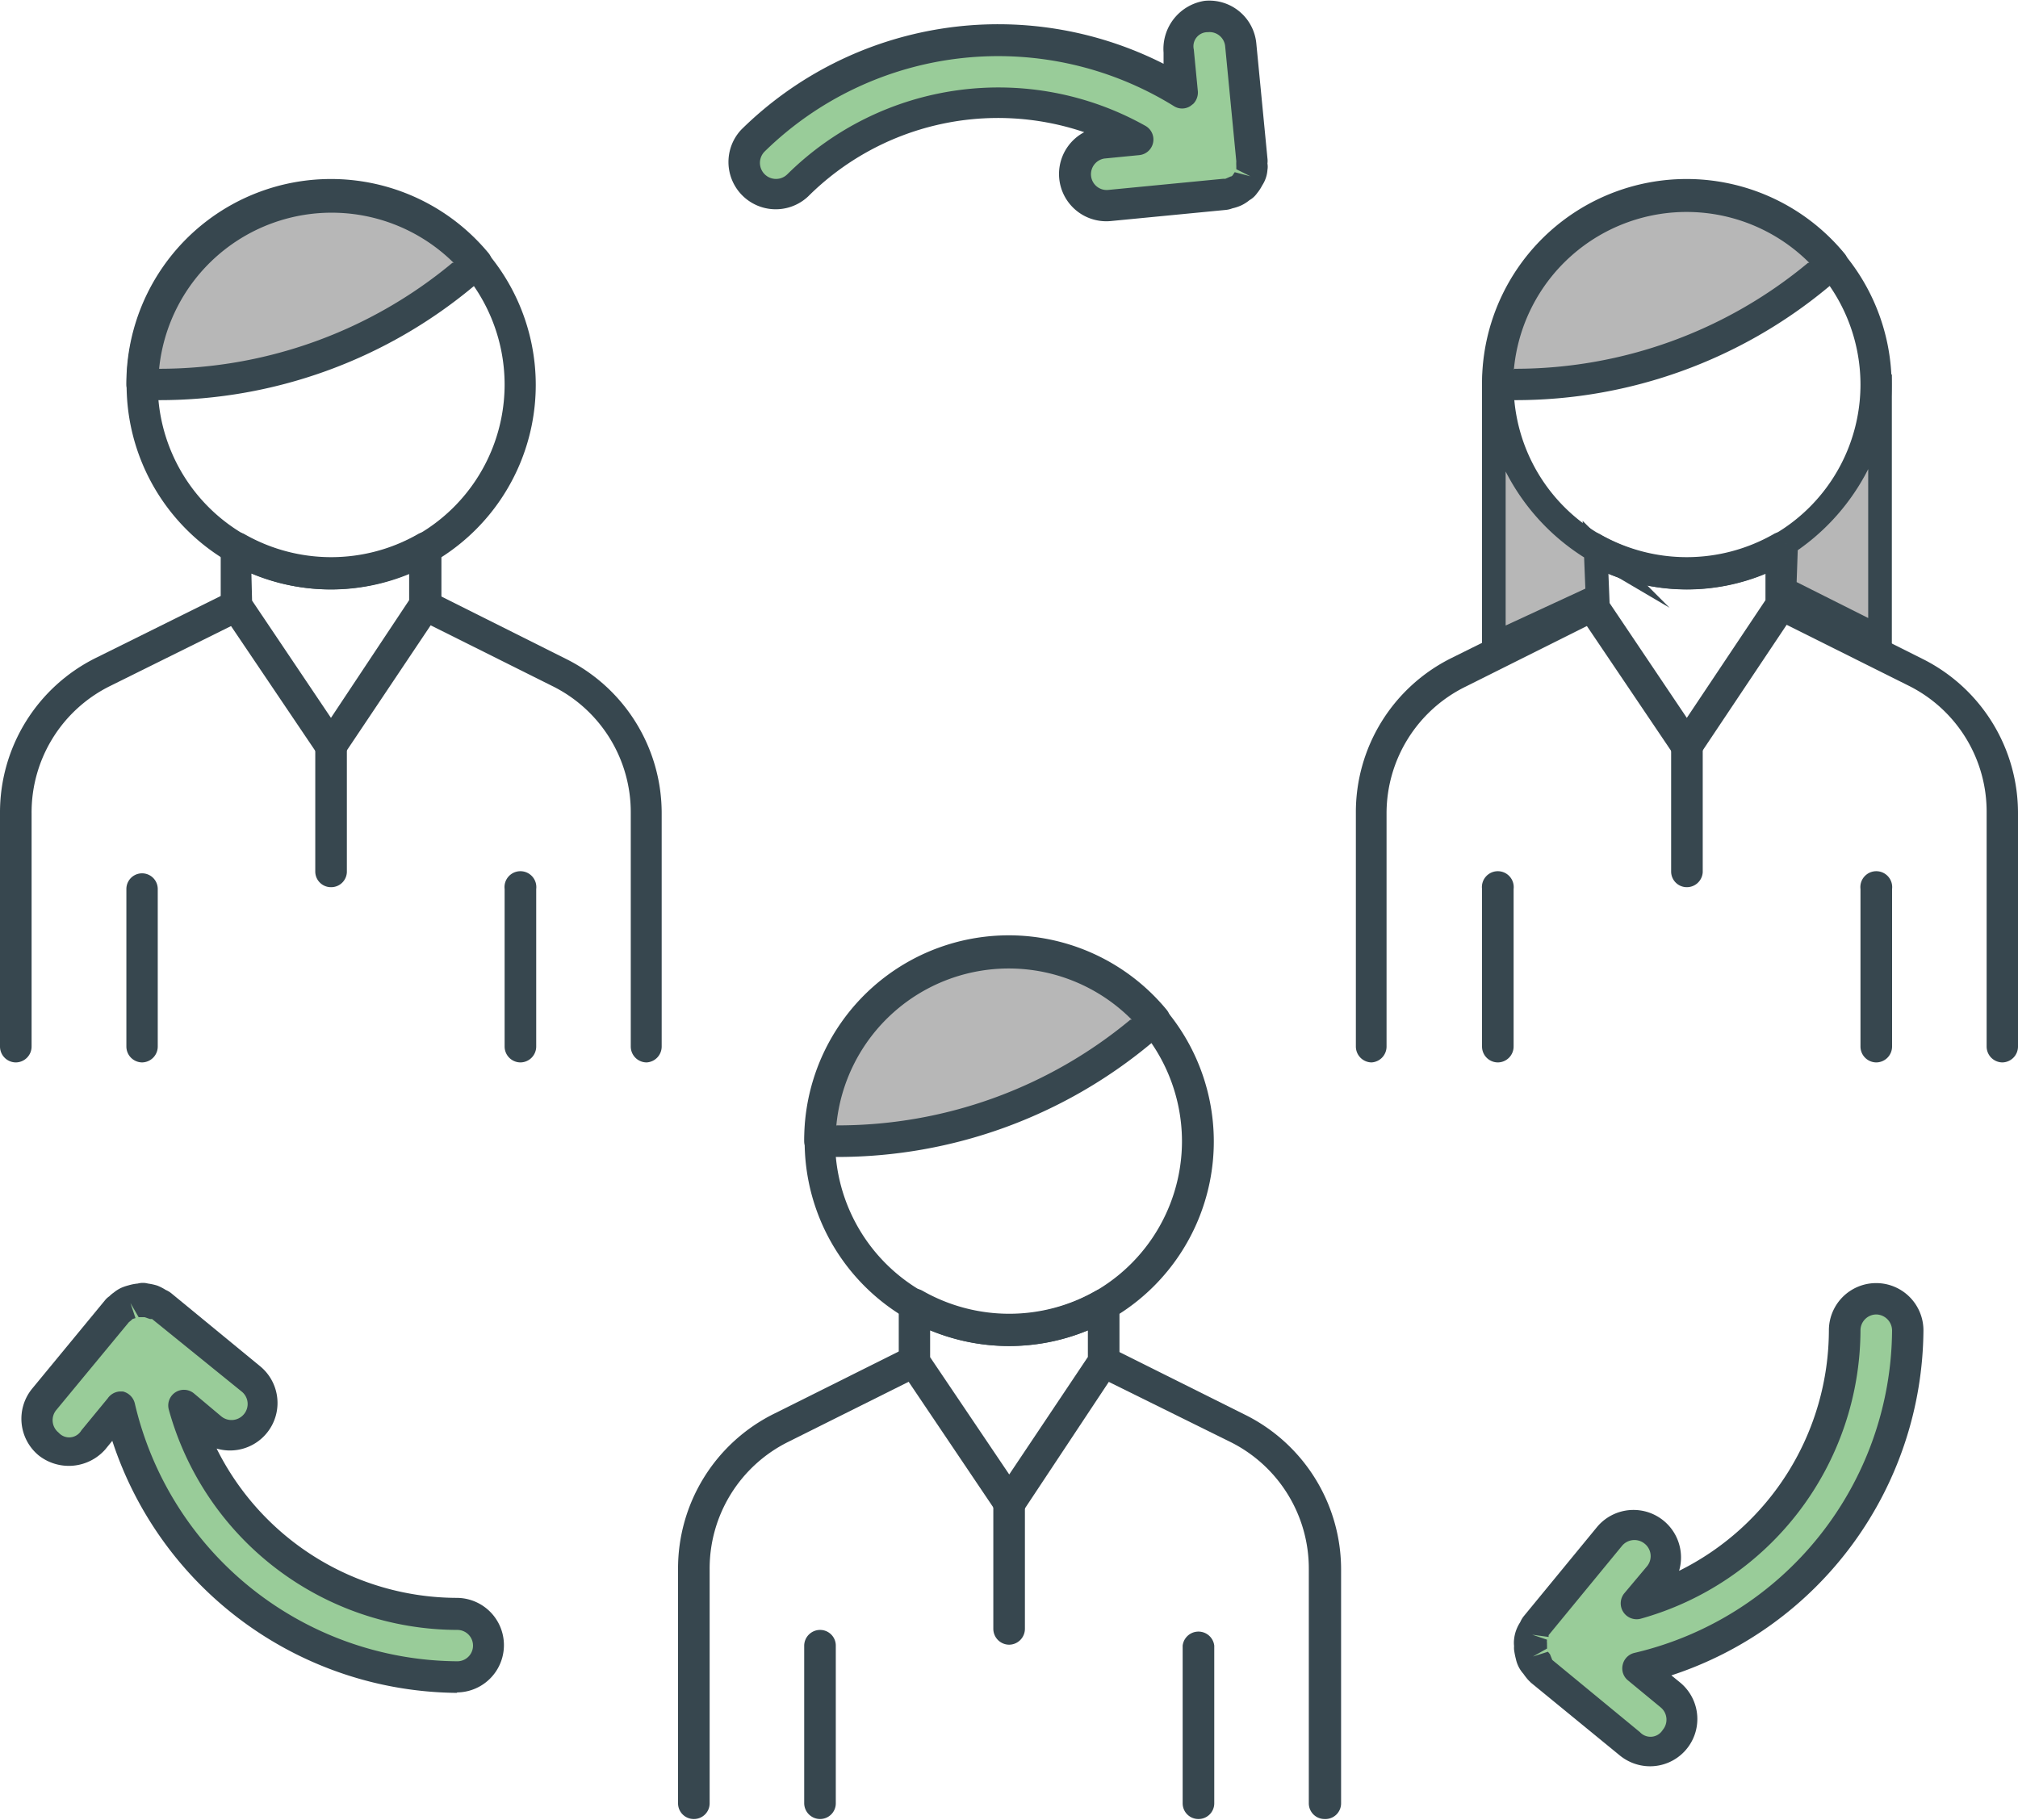
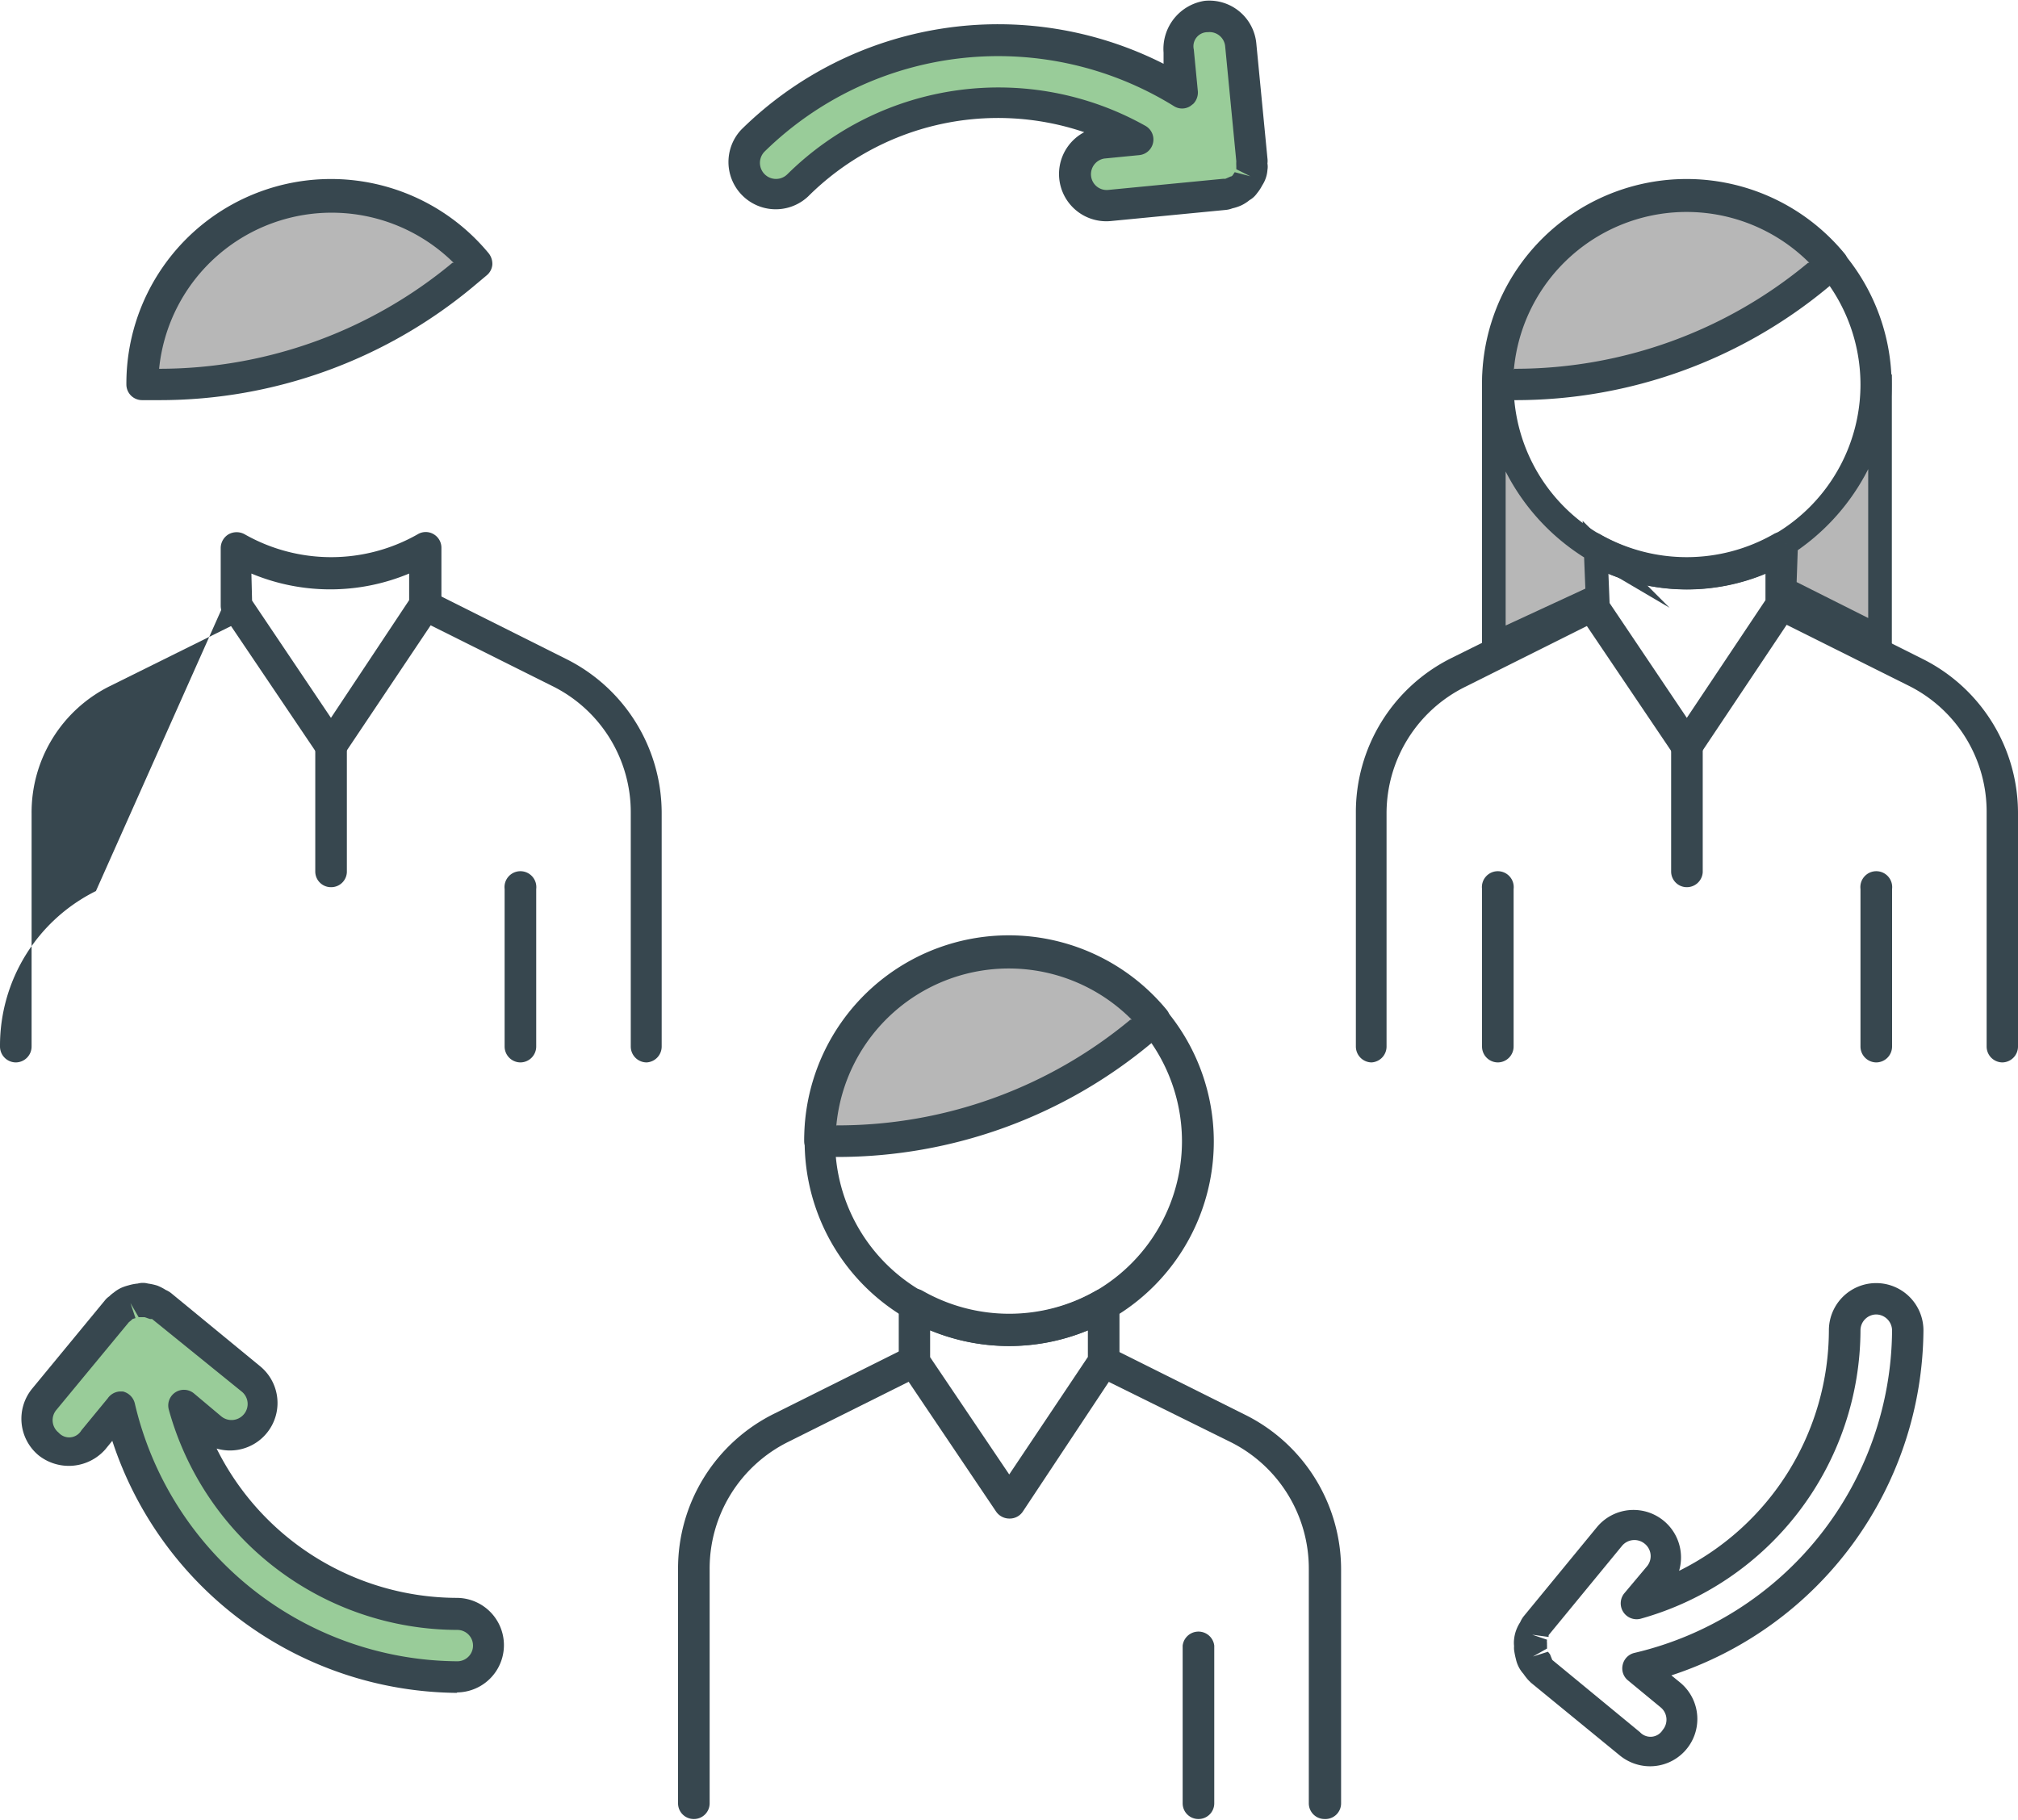
<svg xmlns="http://www.w3.org/2000/svg" viewBox="0 0 88.78 80" width="88.70" height="80">
  <defs>
    <style>.cls-1{fill:#9c9;}.cls-2{fill:#37474f;}.cls-3,.cls-4{fill:#b7b7b7;}.cls-4{stroke:#37474f;stroke-miterlimit:10;stroke-width:1.04px;}</style>
  </defs>
  <g id="Capa_2" data-name="Capa 2">
    <g id="Capa_1-2" data-name="Capa 1">
      <path class="cls-1" d="M35.27,8.32a12.5,12.5,0,0,1,15-2l-1.54.15A1.39,1.39,0,0,0,49,9.21L54,8.72a1.21,1.21,0,0,0,.18-.05,1.38,1.38,0,0,0,.27-.08,2.2,2.2,0,0,0,.25-.17,1,1,0,0,0,.15-.1l0-.05A1.25,1.25,0,0,0,55.08,8c0-.08.09-.15.12-.22a1,1,0,0,0,0-.25,1.36,1.36,0,0,0,0-.29s0,0,0-.06L54.8,2.15A1.4,1.4,0,0,0,53.28.9a1.44,1.44,0,0,0-.85.4A1.42,1.42,0,0,0,52,2.42l.18,1.82A15.3,15.3,0,0,0,33.3,6.36a1.39,1.39,0,1,0,2,2Z" />
      <path class="cls-2" d="M44.4,59.19a9,9,0,1,1,9-9A9,9,0,0,1,44.4,59.19Zm0-16.65A7.63,7.63,0,1,0,52,50.17,7.65,7.65,0,0,0,44.4,42.54Z" />
      <path class="cls-3" d="M50.17,45.36l.62-.51a8.32,8.32,0,0,0-14.71,5.32h.78A20.78,20.78,0,0,0,50.17,45.36Z" />
      <path class="cls-2" d="M36.86,50.87h-.78a.7.7,0,0,1-.7-.7A9,9,0,0,1,51.33,44.4a.7.7,0,0,1,.15.51.68.68,0,0,1-.24.47l-.62.51h0A21.55,21.55,0,0,1,36.86,50.87Zm-.06-1.39h.06a20.13,20.13,0,0,0,12.87-4.65l.06,0a7.62,7.62,0,0,0-13,4.7Zm13.37-4.12h0Z" />
      <path class="cls-2" d="M44.4,66.78a.71.71,0,0,1-.58-.31l-4.17-6.19a.77.77,0,0,1-.11-.39V57.37a.73.73,0,0,1,.35-.61.7.7,0,0,1,.7,0,7.7,7.7,0,0,0,7.62,0,.73.73,0,0,1,.7,0,.71.71,0,0,1,.34.6v2.5a.64.64,0,0,1-.12.38L45,66.47a.69.69,0,0,1-.57.31Zm-3.48-7.1,3.48,5.16,3.46-5.17V58.5a9.12,9.12,0,0,1-6.94,0Z" />
      <path class="cls-2" d="M58.27,80a.69.69,0,0,1-.69-.69V69a6.22,6.22,0,0,0-3.45-5.59L48.24,60.5a.69.69,0,1,1,.62-1.24l5.89,2.94A7.6,7.6,0,0,1,59,69V79.31A.69.69,0,0,1,58.27,80Z" />
      <path class="cls-2" d="M30.52,80a.69.69,0,0,1-.69-.69V69a7.6,7.6,0,0,1,4.22-6.83l5.87-2.93a.69.69,0,0,1,.62,1.24l-5.87,2.93A6.22,6.22,0,0,0,31.22,69V79.31A.69.69,0,0,1,30.52,80Z" />
-       <path class="cls-2" d="M44.4,72.33a.7.7,0,0,1-.7-.7V66.08a.7.7,0,0,1,1.39,0v5.55A.7.7,0,0,1,44.4,72.33Z" />
-       <path class="cls-2" d="M36.08,80a.7.7,0,0,1-.7-.69V72.37a.7.7,0,0,1,.7-.69.69.69,0,0,1,.69.69v6.94A.69.69,0,0,1,36.08,80Z" />
      <path class="cls-2" d="M52.73,80a.69.69,0,0,1-.7-.69V72.37a.7.7,0,0,1,1.39,0v6.94A.69.69,0,0,1,52.73,80Z" />
-       <path class="cls-2" d="M14.57,25.9a9,9,0,1,1,9-9A9,9,0,0,1,14.57,25.9Zm0-16.65a7.63,7.63,0,1,0,7.63,7.63A7.64,7.64,0,0,0,14.57,9.25Z" />
      <path class="cls-3" d="M20.34,12.07l.62-.52A8.32,8.32,0,0,0,6.25,16.88H7A20.78,20.78,0,0,0,20.34,12.07Z" />
      <path class="cls-2" d="M7,17.57H6.25a.69.69,0,0,1-.69-.69A9,9,0,0,1,21.5,11.11a.75.75,0,0,1,.16.5.68.68,0,0,1-.25.47l-.62.52A21.54,21.54,0,0,1,7,17.57ZM7,16.19H7A20.16,20.16,0,0,0,19.9,11.53h0l.06,0A7.63,7.63,0,0,0,7,16.19Z" />
      <path class="cls-2" d="M14.57,33.48a.7.7,0,0,1-.58-.3L9.82,27a.73.73,0,0,1-.11-.38V24.07a.71.71,0,0,1,.35-.6.73.73,0,0,1,.7,0,7.7,7.7,0,0,0,7.62,0,.68.68,0,0,1,.7,0,.69.69,0,0,1,.34.6v2.49a.67.67,0,0,1-.12.39l-4.16,6.21a.68.68,0,0,1-.57.3Zm-3.48-7.09,3.47,5.16L18,26.37V25.2a9,9,0,0,1-6.94,0Z" />
      <path class="cls-2" d="M28.45,46.71a.7.7,0,0,1-.7-.7V35.73a6.19,6.19,0,0,0-3.45-5.58l-5.89-2.94A.7.7,0,0,1,19,26l5.89,2.95a7.58,7.58,0,0,1,4.22,6.82V46A.7.7,0,0,1,28.45,46.71Z" />
-       <path class="cls-2" d="M.69,46.71A.7.7,0,0,1,0,46V35.74a7.59,7.59,0,0,1,4.22-6.83L10.09,26a.69.69,0,0,1,.62,1.24L4.84,30.15a6.2,6.2,0,0,0-3.45,5.59V46A.7.7,0,0,1,.69,46.71Z" />
+       <path class="cls-2" d="M.69,46.71A.7.7,0,0,1,0,46a7.59,7.59,0,0,1,4.22-6.83L10.09,26a.69.69,0,0,1,.62,1.24L4.84,30.15a6.2,6.2,0,0,0-3.45,5.59V46A.7.7,0,0,1,.69,46.71Z" />
      <path class="cls-2" d="M14.57,39a.69.69,0,0,1-.7-.69V32.79a.7.7,0,1,1,1.39,0v5.55A.69.69,0,0,1,14.57,39Z" />
-       <path class="cls-2" d="M6.25,46.71a.7.7,0,0,1-.69-.7V39.08a.69.69,0,1,1,1.38,0V46A.7.7,0,0,1,6.25,46.71Z" />
      <path class="cls-2" d="M22.9,46.71a.7.7,0,0,1-.7-.7V39.08a.7.7,0,1,1,1.39,0V46A.7.7,0,0,1,22.9,46.71Z" />
      <path class="cls-2" d="M74.22,25.9a9,9,0,1,1,9-9A9,9,0,0,1,74.22,25.9Zm0-16.65a7.63,7.63,0,1,0,7.63,7.63A7.64,7.64,0,0,0,74.22,9.25Z" />
      <path class="cls-3" d="M80,12.07l.62-.52A8.32,8.32,0,0,0,65.9,16.88h.78A20.82,20.82,0,0,0,80,12.07Z" />
      <path class="cls-2" d="M66.68,17.57H65.9a.69.69,0,0,1-.7-.69,9,9,0,0,1,15.94-5.77.66.66,0,0,1,.16.5.65.65,0,0,1-.25.47l-.62.52A21.5,21.5,0,0,1,66.68,17.57Zm-.06-1.38h.06a20.14,20.14,0,0,0,12.86-4.66h0l.06,0a7.63,7.63,0,0,0-13,4.71Z" />
      <path class="cls-2" d="M74.21,33.48a.68.68,0,0,1-.57-.3L69.47,27a.66.66,0,0,1-.12-.38V24.07a.69.69,0,0,1,.35-.6.71.71,0,0,1,.69,0,7.72,7.72,0,0,0,7.63,0,.66.66,0,0,1,.69,0,.68.68,0,0,1,.35.6v2.49a.67.67,0,0,1-.12.39l-4.15,6.21a.7.7,0,0,1-.58.3Zm-3.47-7.09,3.47,5.16,3.46-5.18V25.2a9,9,0,0,1-6.93,0Z" />
      <path class="cls-2" d="M88.09,46.71a.7.7,0,0,1-.69-.7V35.73A6.19,6.19,0,0,0,84,30.15l-5.89-2.94A.7.7,0,0,1,78.68,26l5.89,2.95a7.58,7.58,0,0,1,4.21,6.82V46A.7.7,0,0,1,88.09,46.71Z" />
      <path class="cls-2" d="M60.34,46.71a.7.7,0,0,1-.69-.7V35.74a7.57,7.57,0,0,1,4.22-6.83L69.73,26a.69.69,0,0,1,.93.31.68.68,0,0,1-.31.93l-5.86,2.93A6.21,6.21,0,0,0,61,35.74V46A.7.7,0,0,1,60.34,46.71Z" />
      <path class="cls-2" d="M74.21,39a.69.69,0,0,1-.69-.69V32.79a.7.7,0,0,1,.69-.7.71.71,0,0,1,.7.7v5.55A.7.7,0,0,1,74.21,39Z" />
      <path class="cls-2" d="M65.9,46.71a.7.7,0,0,1-.7-.7V39.08a.7.7,0,1,1,1.39,0V46A.7.7,0,0,1,65.9,46.71Z" />
      <path class="cls-2" d="M82.54,46.71a.7.7,0,0,1-.69-.7V39.08a.7.7,0,1,1,1.39,0V46A.7.7,0,0,1,82.54,46.71Z" />
      <path class="cls-1" d="M20.12,71a12.5,12.5,0,0,1-12-9.16l1.19,1a1.39,1.39,0,1,0,1.76-2.14L7.13,57.43A.56.56,0,0,0,7,57.34a1.48,1.48,0,0,0-.25-.14,1.37,1.37,0,0,0-.28-.05,1.16,1.16,0,0,0-.18,0H6.19a1.5,1.5,0,0,0-.29.06l-.24.07-.2.14a2,2,0,0,0-.23.18l-.05,0L2,61.54a1.38,1.38,0,0,0,.19,2,1.4,1.4,0,0,0,.88.32,1.36,1.36,0,0,0,1.07-.51l1.16-1.41A15.3,15.3,0,0,0,20.12,73.76a1.39,1.39,0,1,0,0-2.78Z" />
      <path class="cls-2" d="M20.12,74.45A16.09,16.09,0,0,1,4.94,63.36l-.31.38A2.14,2.14,0,0,1,1.7,64a2.09,2.09,0,0,1-.29-2.93l3.23-3.92A.85.85,0,0,1,4.81,57,1.23,1.23,0,0,1,5,56.84a1.55,1.55,0,0,1,.33-.21,2,2,0,0,1,.32-.11,2.12,2.12,0,0,1,.41-.08.87.87,0,0,1,.45,0,2.56,2.56,0,0,1,.41.09,2.15,2.15,0,0,1,.37.19,1.07,1.07,0,0,1,.25.15l3.93,3.23a2.09,2.09,0,0,1-1.94,3.6,11.84,11.84,0,0,0,10.56,6.57,2.08,2.08,0,1,1,0,4.16ZM5.25,61.19l.16,0a.71.71,0,0,1,.52.52A14.67,14.67,0,0,0,20.12,73.06a.69.69,0,1,0,0-1.38A13.2,13.2,0,0,1,7.43,62a.69.69,0,0,1,1.11-.72l1.19,1a.71.71,0,0,0,1-.09.7.7,0,0,0-.1-1L6.69,58s0,0-.09,0l-.24-.08-.11,0h0l-.15,0-.36-.62.22.66L5.83,58a1.31,1.31,0,0,1-.16.14L2.48,62a.7.7,0,0,0,.1,1,.62.62,0,0,0,1-.1l1.16-1.41A.7.7,0,0,1,5.25,61.19Z" />
-       <path class="cls-1" d="M83.93,58.5a1.39,1.39,0,0,0-2.78,0,12.49,12.49,0,0,1-9.16,12l1-1.19a1.39,1.39,0,1,0-2.14-1.76L67.6,71.49a1.29,1.29,0,0,0-.09.16,1.26,1.26,0,0,0-.13.26.88.88,0,0,0-.06.28,1,1,0,0,0,0,.18s0,0,0,.07,0,.18.06.28a2.17,2.17,0,0,0,.07.24,1.43,1.43,0,0,0,.14.2,1.37,1.37,0,0,0,.19.23s0,0,0,0l3.92,3.23a1.4,1.4,0,0,0,.88.32,1.36,1.36,0,0,0,1.07-.51,1.38,1.38,0,0,0-.19-2l-1.41-1.16A15.29,15.29,0,0,0,83.93,58.5Z" />
      <path class="cls-2" d="M72.59,77.68a2.11,2.11,0,0,1-1.32-.47L67.35,74l-.12-.12a2.93,2.93,0,0,1-.21-.27,1.42,1.42,0,0,1-.33-.65,3.28,3.28,0,0,1-.08-.41,1,1,0,0,1,0-.16,1.32,1.32,0,0,1,0-.29,1.65,1.65,0,0,1,.09-.4,1.73,1.73,0,0,1,.18-.36,1.15,1.15,0,0,1,.17-.28l3.22-3.92a2.09,2.09,0,0,1,3.6,1.94A11.84,11.84,0,0,0,80.46,58.5a2.08,2.08,0,0,1,4.16,0A16.09,16.09,0,0,1,73.53,73.68l.38.31a2.08,2.08,0,0,1-1.32,3.69ZM68.29,73l3.86,3.18a.63.63,0,0,0,1-.1.7.7,0,0,0-.1-1L71.62,73.9a.68.68,0,0,1-.23-.69.69.69,0,0,1,.52-.52A14.68,14.68,0,0,0,83.24,58.5a.71.71,0,0,0-.7-.7.7.7,0,0,0-.69.7,13.22,13.22,0,0,1-9.68,12.69.7.7,0,0,1-.72-1.11l1-1.19a.7.7,0,0,0-.09-1,.71.71,0,0,0-1,.09l-3.23,3.93s0,0,0,.08l-.72-.1.65.22a.54.54,0,0,0,0,.15.87.87,0,0,0,0,.1v0l0,.14-.62.35.66-.21.09.11Z" />
      <path class="cls-2" d="M32.61,5.67a16.09,16.09,0,0,1,18.58-2.9l0-.49A2.14,2.14,0,0,1,53,0a2.08,2.08,0,0,1,2.27,1.87l.49,5.06a.91.91,0,0,1,0,.23.81.81,0,0,1,0,.28,1.37,1.37,0,0,1-.08.38,1.4,1.4,0,0,1-.15.3,1.93,1.93,0,0,1-.23.35,1,1,0,0,1-.33.3,1.72,1.72,0,0,1-.36.23,2,2,0,0,1-.39.13,1.11,1.11,0,0,1-.29.07l-5.06.49a2.08,2.08,0,0,1-1.17-3.91A11.83,11.83,0,0,0,35.55,8.61a2.08,2.08,0,0,1-2.94-2.94ZM52.5,4.53l-.13.1a.67.67,0,0,1-.73,0,14.68,14.68,0,0,0-18,2,.69.69,0,1,0,1,1A13.21,13.21,0,0,1,50.39,5.5a.69.69,0,0,1-.28,1.29l-1.53.15A.7.7,0,0,0,48,7.7a.69.69,0,0,0,.76.62l5.06-.49s0,0,.09,0l.23-.1s.06,0,.1-.07v0l.08-.12.69.18-.62-.31,0-.14a1.87,1.87,0,0,1,0-.21L53.9,2a.69.69,0,0,0-.76-.62.62.62,0,0,0-.62.76L52.7,4A.72.72,0,0,1,52.5,4.53Z" />
      <path class="cls-4" d="M65.72,16.71V28.3l4.56-2.11-.08-2A9.1,9.1,0,0,1,65.72,16.71Z" />
      <path class="cls-4" d="M82.71,16.44V28l-4.2-2.11.07-2A9.15,9.15,0,0,0,82.71,16.44Z" />
    </g>
  </g>
</svg>